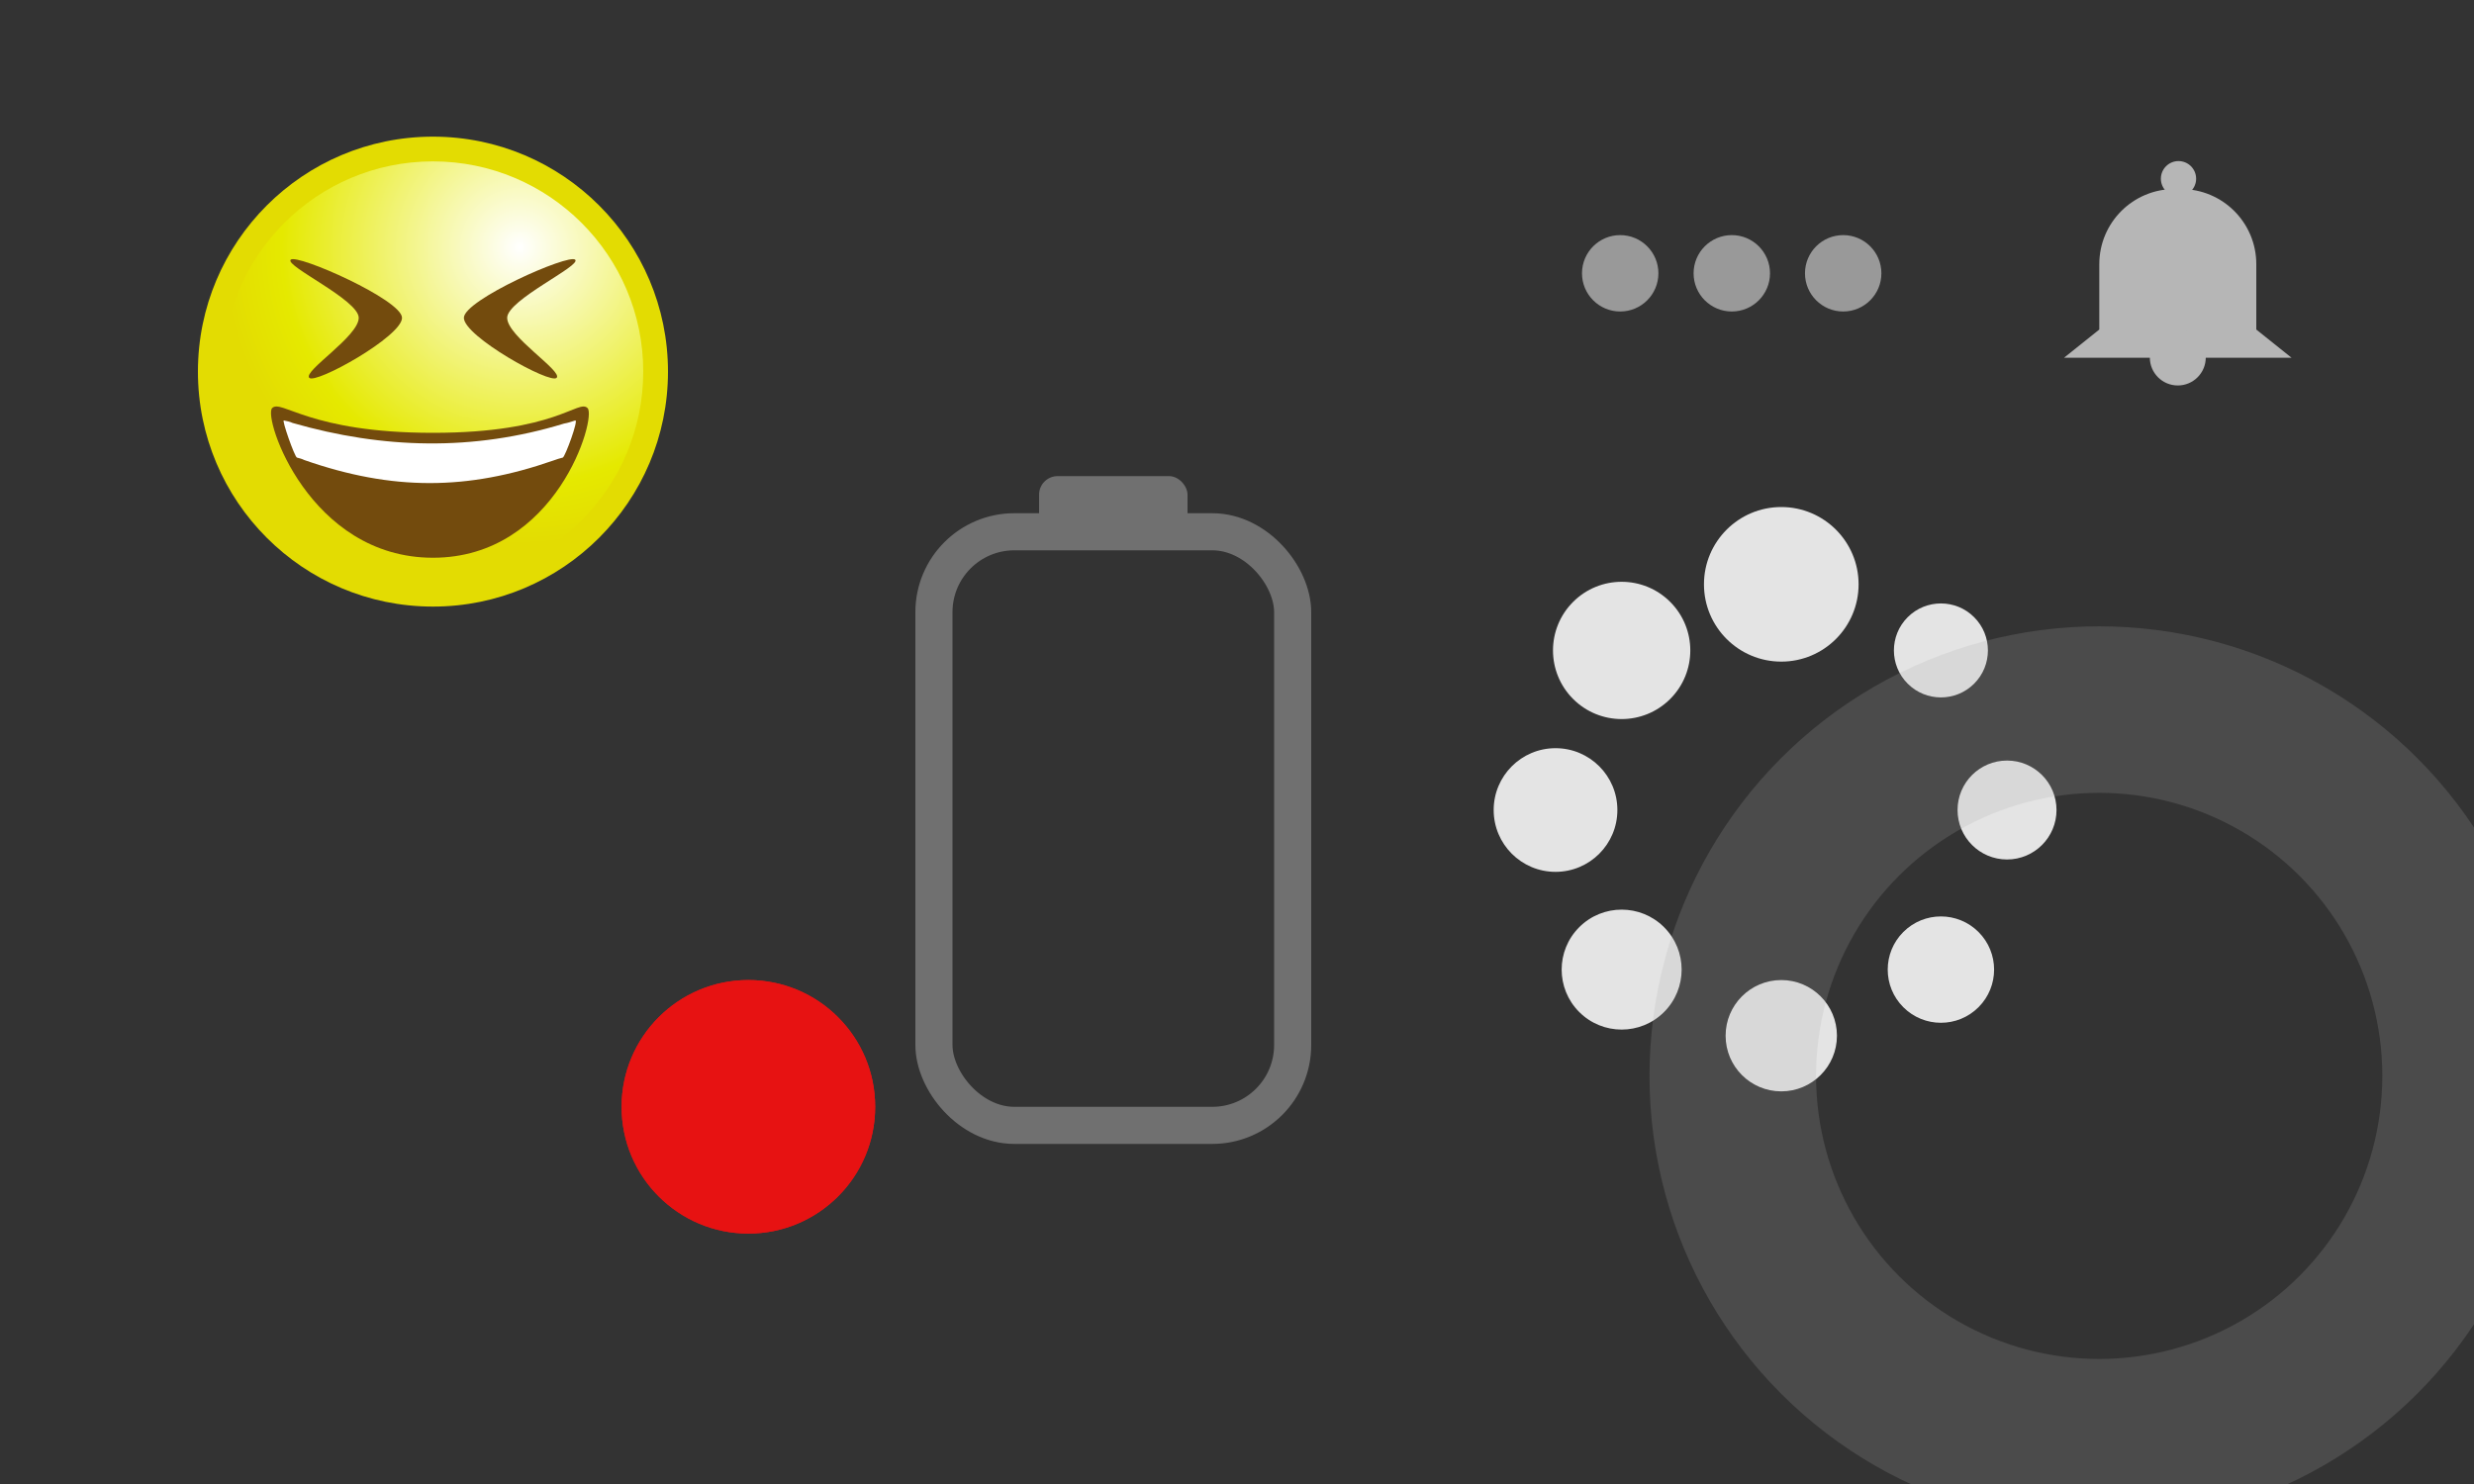
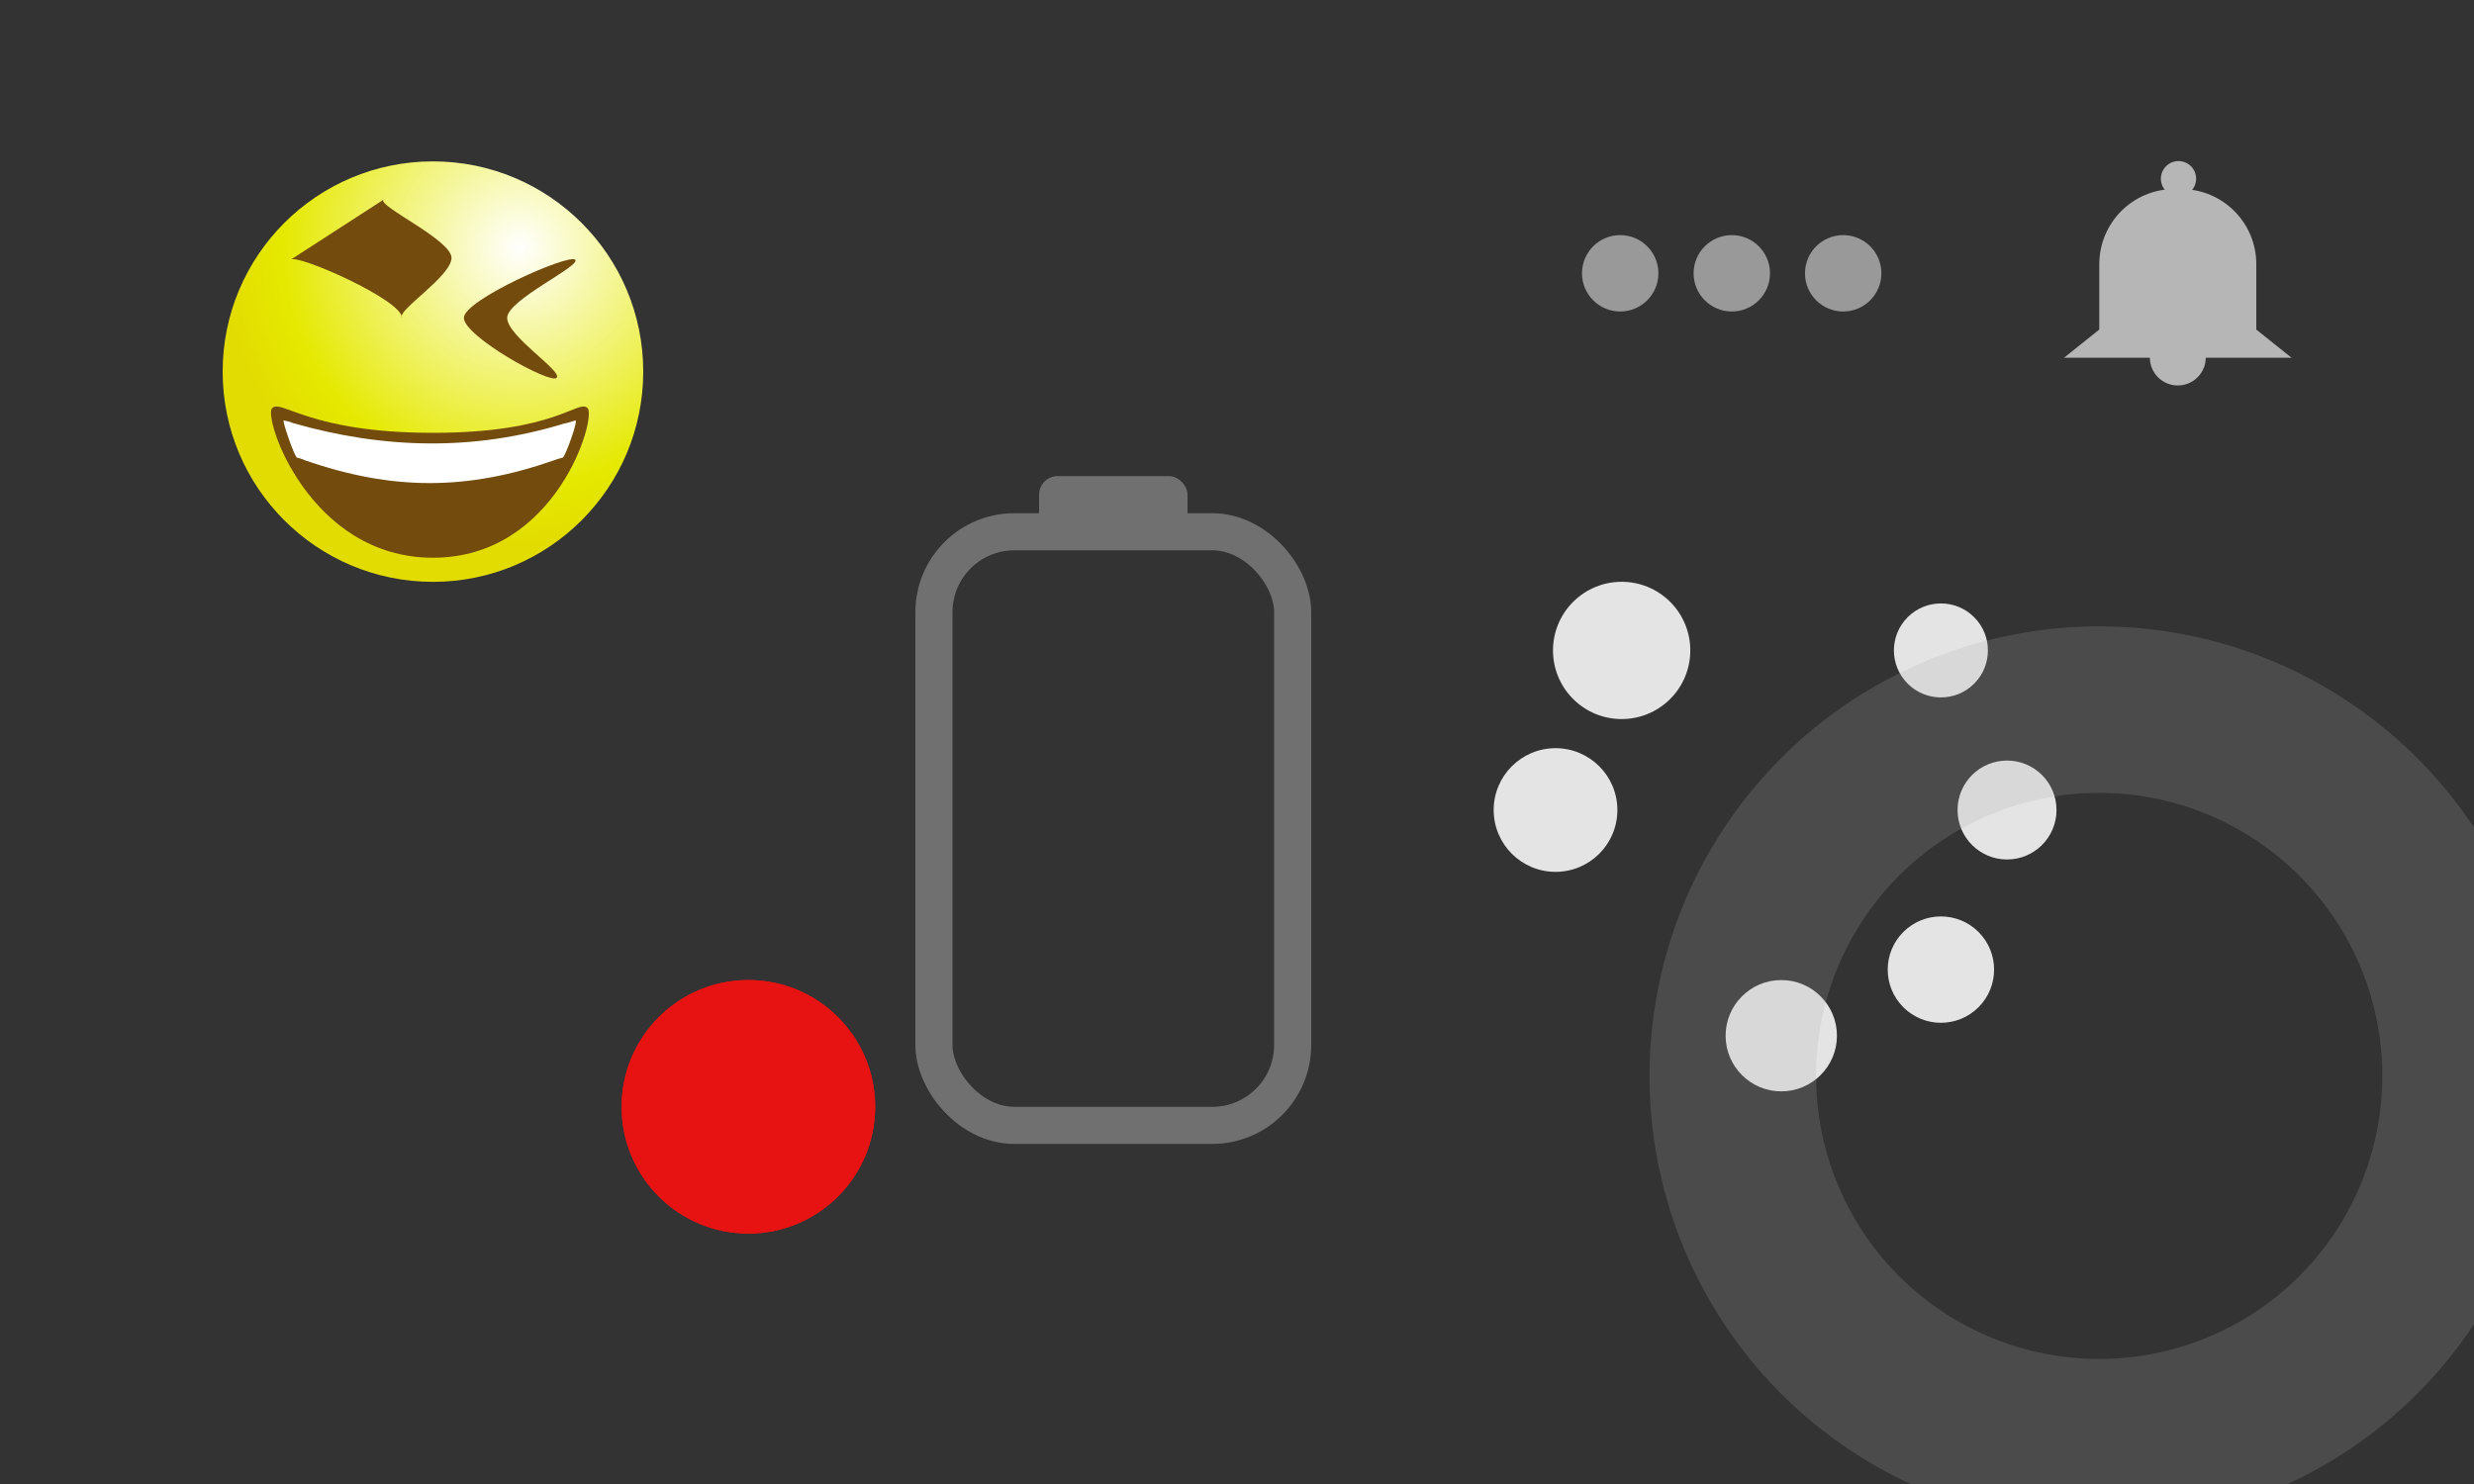
<svg xmlns="http://www.w3.org/2000/svg" viewBox="0 0 400 240" style="background: #333;">
  <rect x="0" y="0" width="400" height="240" fill="#333333" stroke="none" />
  <defs>
    <radialGradient id="Gradient-0" cx="14" cy="-20.1" r="48" fx="14" fy="-20.1" gradientUnits="userSpaceOnUse">
      <stop offset="0" stop-color="#fff" />
      <stop offset=".8" stop-color="#e5e900" />
      <stop offset="1" stop-color="#e3dc02" />
    </radialGradient>
    <radialGradient id="Gradient-1" cx="-7.8" cy="-0.1" r="8.1" fx="-7.8" fy="-0.1" gradientUnits="userSpaceOnUse">
      <stop offset="0" stop-color="#fff" />
      <stop offset="1" stop-color="#9e84ff" />
    </radialGradient>
  </defs>
  <style>
@keyframes a0_t { 0% { transform: translate(82.6px,140.6px); animation-timing-function: cubic-bezier(.4,0,.6,1); } 50% { transform: translate(32.6px,140.6px); animation-timing-function: cubic-bezier(.4,0,.6,1); } 100% { transform: translate(82.6px,140.6px); } }
@keyframes a1_t { 0% { transform: translate(38.4px,38.4px) scale(1,1); } 100% { transform: translate(38.4px,38.4px) scale(2.1,2.1); } }
@keyframes a1_o { 0% { opacity: 1; } 100% { opacity: 0; } }
@keyframes a2_t { 0% { transform: translate(288px,131px) rotate(0deg) translate(-49px,-49px); animation-timing-function: steps(1); } 12.4% { transform: translate(288px,131px) rotate(45deg) translate(-49px,-49px); animation-timing-function: steps(1); } 25% { transform: translate(288px,131px) rotate(90deg) translate(-49px,-49px); animation-timing-function: steps(1); } 37.4% { transform: translate(288px,131px) rotate(135deg) translate(-49px,-49px); animation-timing-function: steps(1); } 50% { transform: translate(288px,131px) rotate(180deg) translate(-49px,-49px); animation-timing-function: steps(1); } 62.4% { transform: translate(288px,131px) rotate(225deg) translate(-49px,-49px); animation-timing-function: steps(1); } 75% { transform: translate(288px,131px) rotate(270deg) translate(-49px,-49px); animation-timing-function: steps(1); } 87.4% { transform: translate(288px,131px) rotate(315deg) translate(-49px,-49px); animation-timing-function: steps(1); } 100% { transform: translate(288px,131px) rotate(360deg) translate(-49px,-49px); } }
@keyframes a3_t { 0% { transform: translate(352.3px,28.9px) rotate(0deg) scale(.4,.4) translate(-48.9px,-7.5px); } 16.667% { transform: translate(352.3px,28.9px) rotate(0deg) scale(.4,.4) translate(-48.9px,-7.5px); animation-timing-function: cubic-bezier(.4,0,.6,1); } 20% { transform: translate(352.3px,28.9px) rotate(30deg) scale(.4,.4) translate(-48.9px,-7.5px); animation-timing-function: cubic-bezier(.4,0,.6,1); } 23.333% { transform: translate(352.3px,28.9px) rotate(-30deg) scale(.4,.4) translate(-48.9px,-7.5px); animation-timing-function: cubic-bezier(.4,0,.6,1); } 26.667% { transform: translate(352.3px,28.9px) rotate(15deg) scale(.4,.4) translate(-48.9px,-7.5px); animation-timing-function: cubic-bezier(.4,0,.6,1); } 30% { transform: translate(352.3px,28.9px) rotate(-15deg) scale(.4,.4) translate(-48.9px,-7.5px); animation-timing-function: cubic-bezier(.4,0,.6,1); } 33.333% { transform: translate(352.3px,28.9px) rotate(0deg) scale(.4,.4) translate(-48.9px,-7.5px); } 100% { transform: translate(352.3px,28.9px) rotate(0deg) scale(.4,.4) translate(-48.9px,-7.5px); } }
@keyframes a4_t { 0% { transform: translate(48.4px,83.6px); } 16.667% { transform: translate(48.4px,83.6px); animation-timing-function: cubic-bezier(.4,0,.6,1); } 20% { transform: translate(67.4px,83.6px); animation-timing-function: cubic-bezier(.4,0,.6,1); } 23.333% { transform: translate(27.7px,83.6px); animation-timing-function: cubic-bezier(.4,0,.6,1); } 26.667% { transform: translate(62.6px,83.6px); animation-timing-function: cubic-bezier(.4,0,.6,1); } 30% { transform: translate(38.5px,83.6px); animation-timing-function: cubic-bezier(.4,0,.6,1); } 33.333% { transform: translate(48.4px,83.6px); } 100% { transform: translate(48.4px,83.6px); } }
@keyframes a5_t { 0% { transform: translate(28.4px,22.1px); } 50% { transform: translate(28.4px,17.1px); } 100% { transform: translate(28.4px,22.1px); } }
@keyframes a6_t { 0% { transform: translate(20.6px,34px) rotate(0deg) scale(0,0); } 16.65% { transform: translate(15.6px,39px) rotate(-25.7deg) scale(1,1); } 33.3% { transform: translate(5.6px,59px) rotate(-51.4deg) scale(1,1); } 50% { transform: translate(5.6px,89px) rotate(-51.4deg) scale(0,0); } 100% { transform: translate(5.6px,79px) rotate(-51.4deg) scale(0,0); } }
@keyframes a7_t { 0% { transform: translate(61.8px,34px) rotate(0deg) scale(0,0); } 16.65% { transform: translate(66.8px,39px) rotate(23deg) scale(-1,1); } 33.3% { transform: translate(76.8px,59px) rotate(46deg) scale(-1,1); } 50% { transform: translate(76.8px,89px) rotate(46deg) scale(0,0); } 100% { transform: translate(76.8px,79px) rotate(46deg) scale(0,0); } }
@keyframes a8_f { 0% { fill: #999; } 25% { fill: #d0ec00; } 50% { fill: #999; } 100% { fill: #999; } }
@keyframes a9_f { 0% { fill: #999; } 25% { fill: #999; } 50% { fill: #ffa900; } 75% { fill: #999; } 100% { fill: #999; } }
@keyframes a10_f { 0% { fill: #999; } 50% { fill: #999; } 75% { fill: #ffa900; } 100% { fill: #999; } }
@keyframes a11_o { 0% { opacity: 0; } 25% { opacity: 0; } 65% { opacity: 0; } 70% { opacity: 1; } 75% { opacity: 1; } 100% { opacity: 1; } }
@keyframes a11_f { 0% { fill: #fff; } 25% { fill: #fff; } 65% { fill: #fff; } 70% { fill: #fff; } 75% { fill: #4d5; } 100% { fill: #4d5; } }
@keyframes a12_o { 0% { opacity: 0; } 25% { opacity: 0; } 55% { opacity: 0; } 60% { opacity: 1; } 65% { opacity: 1; } 100% { opacity: 1; } }
@keyframes a12_f { 0% { fill: #fff; } 25% { fill: #fff; } 55% { fill: #fff; } 60% { fill: #fff; } 65% { fill: #4d5; } 100% { fill: #4d5; } }
@keyframes a13_o { 0% { opacity: 0; } 25% { opacity: 0; } 45% { opacity: 0; } 50% { opacity: 1; } 55% { opacity: 1; } 100% { opacity: 1; } }
@keyframes a13_f { 0% { fill: #fff; } 25% { fill: #fff; } 45% { fill: #fff; } 50% { fill: #fff; } 55% { fill: #4d5; } 100% { fill: #4d5; } }
@keyframes a14_o { 0% { opacity: 0; } 25% { opacity: 0; } 35% { opacity: 0; } 40% { opacity: 1; } 45% { opacity: 1; } 100% { opacity: 1; } }
@keyframes a14_f { 0% { fill: #fff; } 25% { fill: #fff; } 35% { fill: #fff; } 40% { fill: #fff; } 45% { fill: #4d5; } 100% { fill: #4d5; } }
@keyframes a15_o { 0% { opacity: 0; } 25% { opacity: 0; } 30% { opacity: 1; } 35% { opacity: 1; } 100% { opacity: 1; } }
@keyframes a15_f { 0% { fill: #fff; } 25% { fill: #fff; } 30% { fill: #fff; } 35% { fill: #4d5; } 100% { fill: #4d5; } }
@keyframes a16_t { 0% { transform: translate(339.4px,174px) rotate(0deg) scale(2.4,2.4); } 100% { transform: translate(339.4px,174px) rotate(360deg) scale(2.4,2.4); } }
@keyframes a16_do { 0% { stroke-dashoffset: 304px; } 50% { stroke-dashoffset: 152px; } 100% { stroke-dashoffset: 0px; } }
@keyframes a17_t { 0% { transform: translate(20px,20.3px) rotate(0deg) scale(0,0) translate(-20.5px,14.2px); } 10% { transform: translate(20px,20.3px) rotate(0deg) scale(1,1) translate(-20.5px,14.2px); } 25% { transform: translate(20px,20.3px) rotate(0deg) scale(1,1) translate(-20.5px,14.2px); } 30% { transform: translate(20px,20.3px) rotate(-10deg) scale(1,1) translate(-20.5px,14.2px); } 35% { transform: translate(20px,20.3px) rotate(10deg) scale(1,1) translate(-20.5px,14.2px); } 40% { transform: translate(20px,20.3px) rotate(-10deg) scale(1,1) translate(-20.5px,14.2px); } 45% { transform: translate(20px,20.3px) rotate(10deg) scale(1,1) translate(-20.5px,14.2px); } 50% { transform: translate(20px,20.3px) rotate(0deg) scale(1,1) translate(-20.5px,14.2px); } 90% { transform: translate(20px,20.3px) rotate(0deg) scale(1,1) translate(-20.5px,14.2px); } 100% { transform: translate(20px,20.3px) rotate(0deg) scale(0,0) translate(-20.5px,14.2px); } }
</style>
  <g transform="translate(121,179) translate(-38.4,-38.4)" style="animation: 6s linear infinite both a0_t;">
    <ellipse cx="38.4" cy="38.4" rx="20.5" ry="20.5" fill="#e71212" />
    <ellipse rx="20.5" ry="20.5" fill="#e71212" transform="translate(38.4,38.4)" style="animation: 1s linear infinite both a1_t, 1s linear infinite both a1_o;" />
  </g>
  <g transform="translate(288,131) translate(-49,-49)" style="animation: 1s linear infinite both a2_t;">
-     <ellipse cx="49" cy="12.5" rx="12.5" ry="12.5" fill="#e4e4e4" />
    <ellipse rx="11.1" ry="11.1" fill="#e4e4e4" transform="translate(49,49) rotate(315) translate(0,-36.5)" />
    <ellipse rx="10" ry="10" fill="#e4e4e4" transform="translate(49,49) rotate(270) translate(0,-36.5)" />
-     <ellipse rx="9.7" ry="9.7" fill="#e4e4e4" transform="translate(49,49) rotate(225) translate(0,-36.5)" />
    <ellipse rx="9" ry="9" fill="#e4e4e4" transform="translate(49,49) rotate(180) translate(0,-36.5)" />
    <ellipse rx="8.6" ry="8.6" fill="#e4e4e4" transform="translate(49,49) rotate(135) translate(0,-36.5)" />
    <ellipse rx="8" ry="8" fill="#e4e4e4" transform="translate(49,49) rotate(90) translate(0,-36.5)" />
    <ellipse rx="7.6" ry="7.6" fill="#e4e4e4" transform="translate(49,49) rotate(45) translate(0,-36.5)" />
  </g>
  <g transform="translate(352.3,28.9) scale(.38,.38) translate(-48.9,-7.5)" style="animation: 6s linear infinite both a3_t;">
    <g>
      <path fill="#b6b6b6" d="M47 11.9h2.8c17.7 0 32 14.3 32 32v27.8l15 12h-96.8l15-12v-27.8c0-17.7 14.3-32 32-32Z" />
      <ellipse cx="48.7" cy="7.5" rx="7.5" ry="7.5" fill="#b6b6b6" />
    </g>
    <ellipse rx="11.9" ry="11.9" fill="#b6b6b6" transform="translate(48.4,83.6)" style="animation: 6s linear infinite both a4_t;" />
  </g>
  <g transform="translate(69.6,60.1) translate(-41.2,-38)" style="animation: 1s linear infinite both a5_t;">
-     <ellipse cx="41.6" cy="38" rx="38" ry="38" fill="#e3dc02" />
    <ellipse rx="34" ry="34" fill="url(#Gradient-0)" transform="translate(41.6,38)" />
-     <path d="M18.6 19.9c1-1 18 6.5 18 9.4c0 3-14 10.8-15 9.7c-1-1.1 8-6.7 8-9.7c0-2.9-12-8.4-11-9.4Z" fill="#734b0d" />
+     <path d="M18.6 19.9c1-1 18 6.5 18 9.4c-1-1.1 8-6.7 8-9.7c0-2.9-12-8.4-11-9.4Z" fill="#734b0d" />
    <path d="M64.6 19.9c-1-1-18 6.5-18 9.4c0 3 14 10.8 15 9.7c1-1.1-8-6.7-8-9.7c0-2.9 12-8.4 11-9.4Z" fill="#734b0d" />
    <path d="M41.6 47.9c20 0 23.5-5.5 25-4c1.5 1.5-5 24.2-25 24.2c-20 0-27.5-22.7-26-24.2c1.5-1.5 6 4 26 4Z" fill="#734b0d" />
    <path d="M17.5 45.9c-0.4-0.2 1.7 5.8 2.1 6c.4 .1 .8 .2 1.2 .4c14.3 5 26.4 4.9 40.2 .1c.5-0.2 1.2-0.4 1.6-0.5c.4-0.2 2.6-6.2 2-6c-0.6 .2-1.2 .4-1.8 .5c-14.7 4.5-29.3 4.1-43.9-0.1c-0.4-0.2-0.9-0.3-1.4-0.4Z" fill="#fff" />
    <path d="M0 0c-0.5-0.5-10.1 .8-13 2.9c-2.9 2.1-3.1 4.7-2 7c1.1 2.2 4.7 3.7 8 2c3.3-1.7 7.5-11.4 7-11.9Z" fill="url(#Gradient-1)" transform="translate(20.6,34) scale(0,0)" style="animation: 2s linear infinite both a6_t;" />
    <path d="M0 0c-0.5-0.5-10.1 .8-13 2.9c-2.9 2.1-3.1 4.7-2 7c1.1 2.2 4.7 3.7 8 2c3.3-1.7 7.5-11.4 7-11.9Z" fill="url(#Gradient-1)" transform="translate(61.8,34) scale(0,0)" style="animation: 2s linear infinite both a7_t;" />
  </g>
  <g transform="translate(280,44.2) scale(.347,.347) translate(-69.8,-17.8)">
    <ellipse rx="17.8" ry="17.8" fill="#999" transform="translate(17.8,17.8)" style="animation: 1s linear infinite both a8_f;" />
    <ellipse rx="17.8" ry="17.8" fill="#999" transform="translate(69.8,17.8)" style="animation: 1s linear infinite both a9_f;" />
    <ellipse rx="17.8" ry="17.8" fill="#999" transform="translate(121.7,17.8)" style="animation: 1s linear infinite both a10_f;" />
  </g>
  <g transform="translate(159,94)">
    <rect x="-8" y="-8" width="58" height="96" fill="none" rx="13" stroke="#707070" stroke-width="6" />
    <path fill="#fff" d="M5 0h32c2.8 0 5 2.2 5 5v7c0 0-42 0-42 0c0 0 0-7 0-7c0-2.8 2.2-5 5-5Z" opacity="0" style="animation: 2s linear infinite both a11_o, 2s linear infinite both a11_f;" />
    <rect width="42" height="12" fill="#fff" opacity="0" transform="translate(0,17)" style="animation: 2s linear infinite both a12_o, 2s linear infinite both a12_f;" />
    <rect width="42" height="12" fill="#fff" opacity="0" transform="translate(0,34)" style="animation: 2s linear infinite both a13_o, 2s linear infinite both a13_f;" />
    <rect width="42" height="12" fill="#fff" opacity="0" transform="translate(0,51)" style="animation: 2s linear infinite both a14_o, 2s linear infinite both a14_f;" />
    <path fill="#fff" d="M0 0h42c0 0 0 7 0 7c0 2.8-2.2 5-5 5h-32c-2.8 0-5-2.2-5-5c0 0 0-7 0-7Z" opacity="0" transform="translate(0,68)" style="animation: 2s linear infinite both a15_o, 2s linear infinite both a15_f;" />
    <rect x="9" y="-17" width="24" height="11" fill="#707070" rx="3" />
  </g>
  <ellipse rx="24.2" ry="24.2" stroke="#aaa" fill="none" stroke-width="11" stroke-dasharray="152" stroke-dashoffset="304" stroke-linecap="round" stroke-linejoin="round" opacity=".2" transform="translate(339.4,174) scale(2.448,2.448)" style="animation: 1.5s linear infinite both a16_t, 1s linear infinite both a16_do;" />
  <g opacity=".1" transform="translate(220.3,21.1) scale(2.71,2.71) translate(-20,-17.5)">
    <path d="M38.5-0.8c.7-1.2 0-2.9 0-2.9l-15-28c0 0-1.6-3-3-3c-1.4 0-3 3-3 3l-15 28c0 0-0.7 1.6 0 2.8c.7 1.2 2 1.2 2 1.2h32c0 0 1.3 .1 2-1.1Zm-16.5-18.2v7c0 .8-0.7 1.5-1.5 1.5c-0.8 0-1.5-0.7-1.5-1.5v-7c0-0.8 .7-1.5 1.5-1.5c.8 0 1.5 .7 1.5 1.5Zm-1.5 14c.8 0 1.5-0.7 1.5-1.5c0-0.8-0.7-1.5-1.5-1.5c-0.8 0-1.5 .7-1.5 1.5c0 .8 .7 1.5 1.5 1.5Z" fill="#dcad15" fill-rule="evenodd" transform="translate(20,20.3) scale(0,0) translate(-20.5,14.2)" style="animation: 2s linear infinite both a17_t;" />
  </g>
</svg>